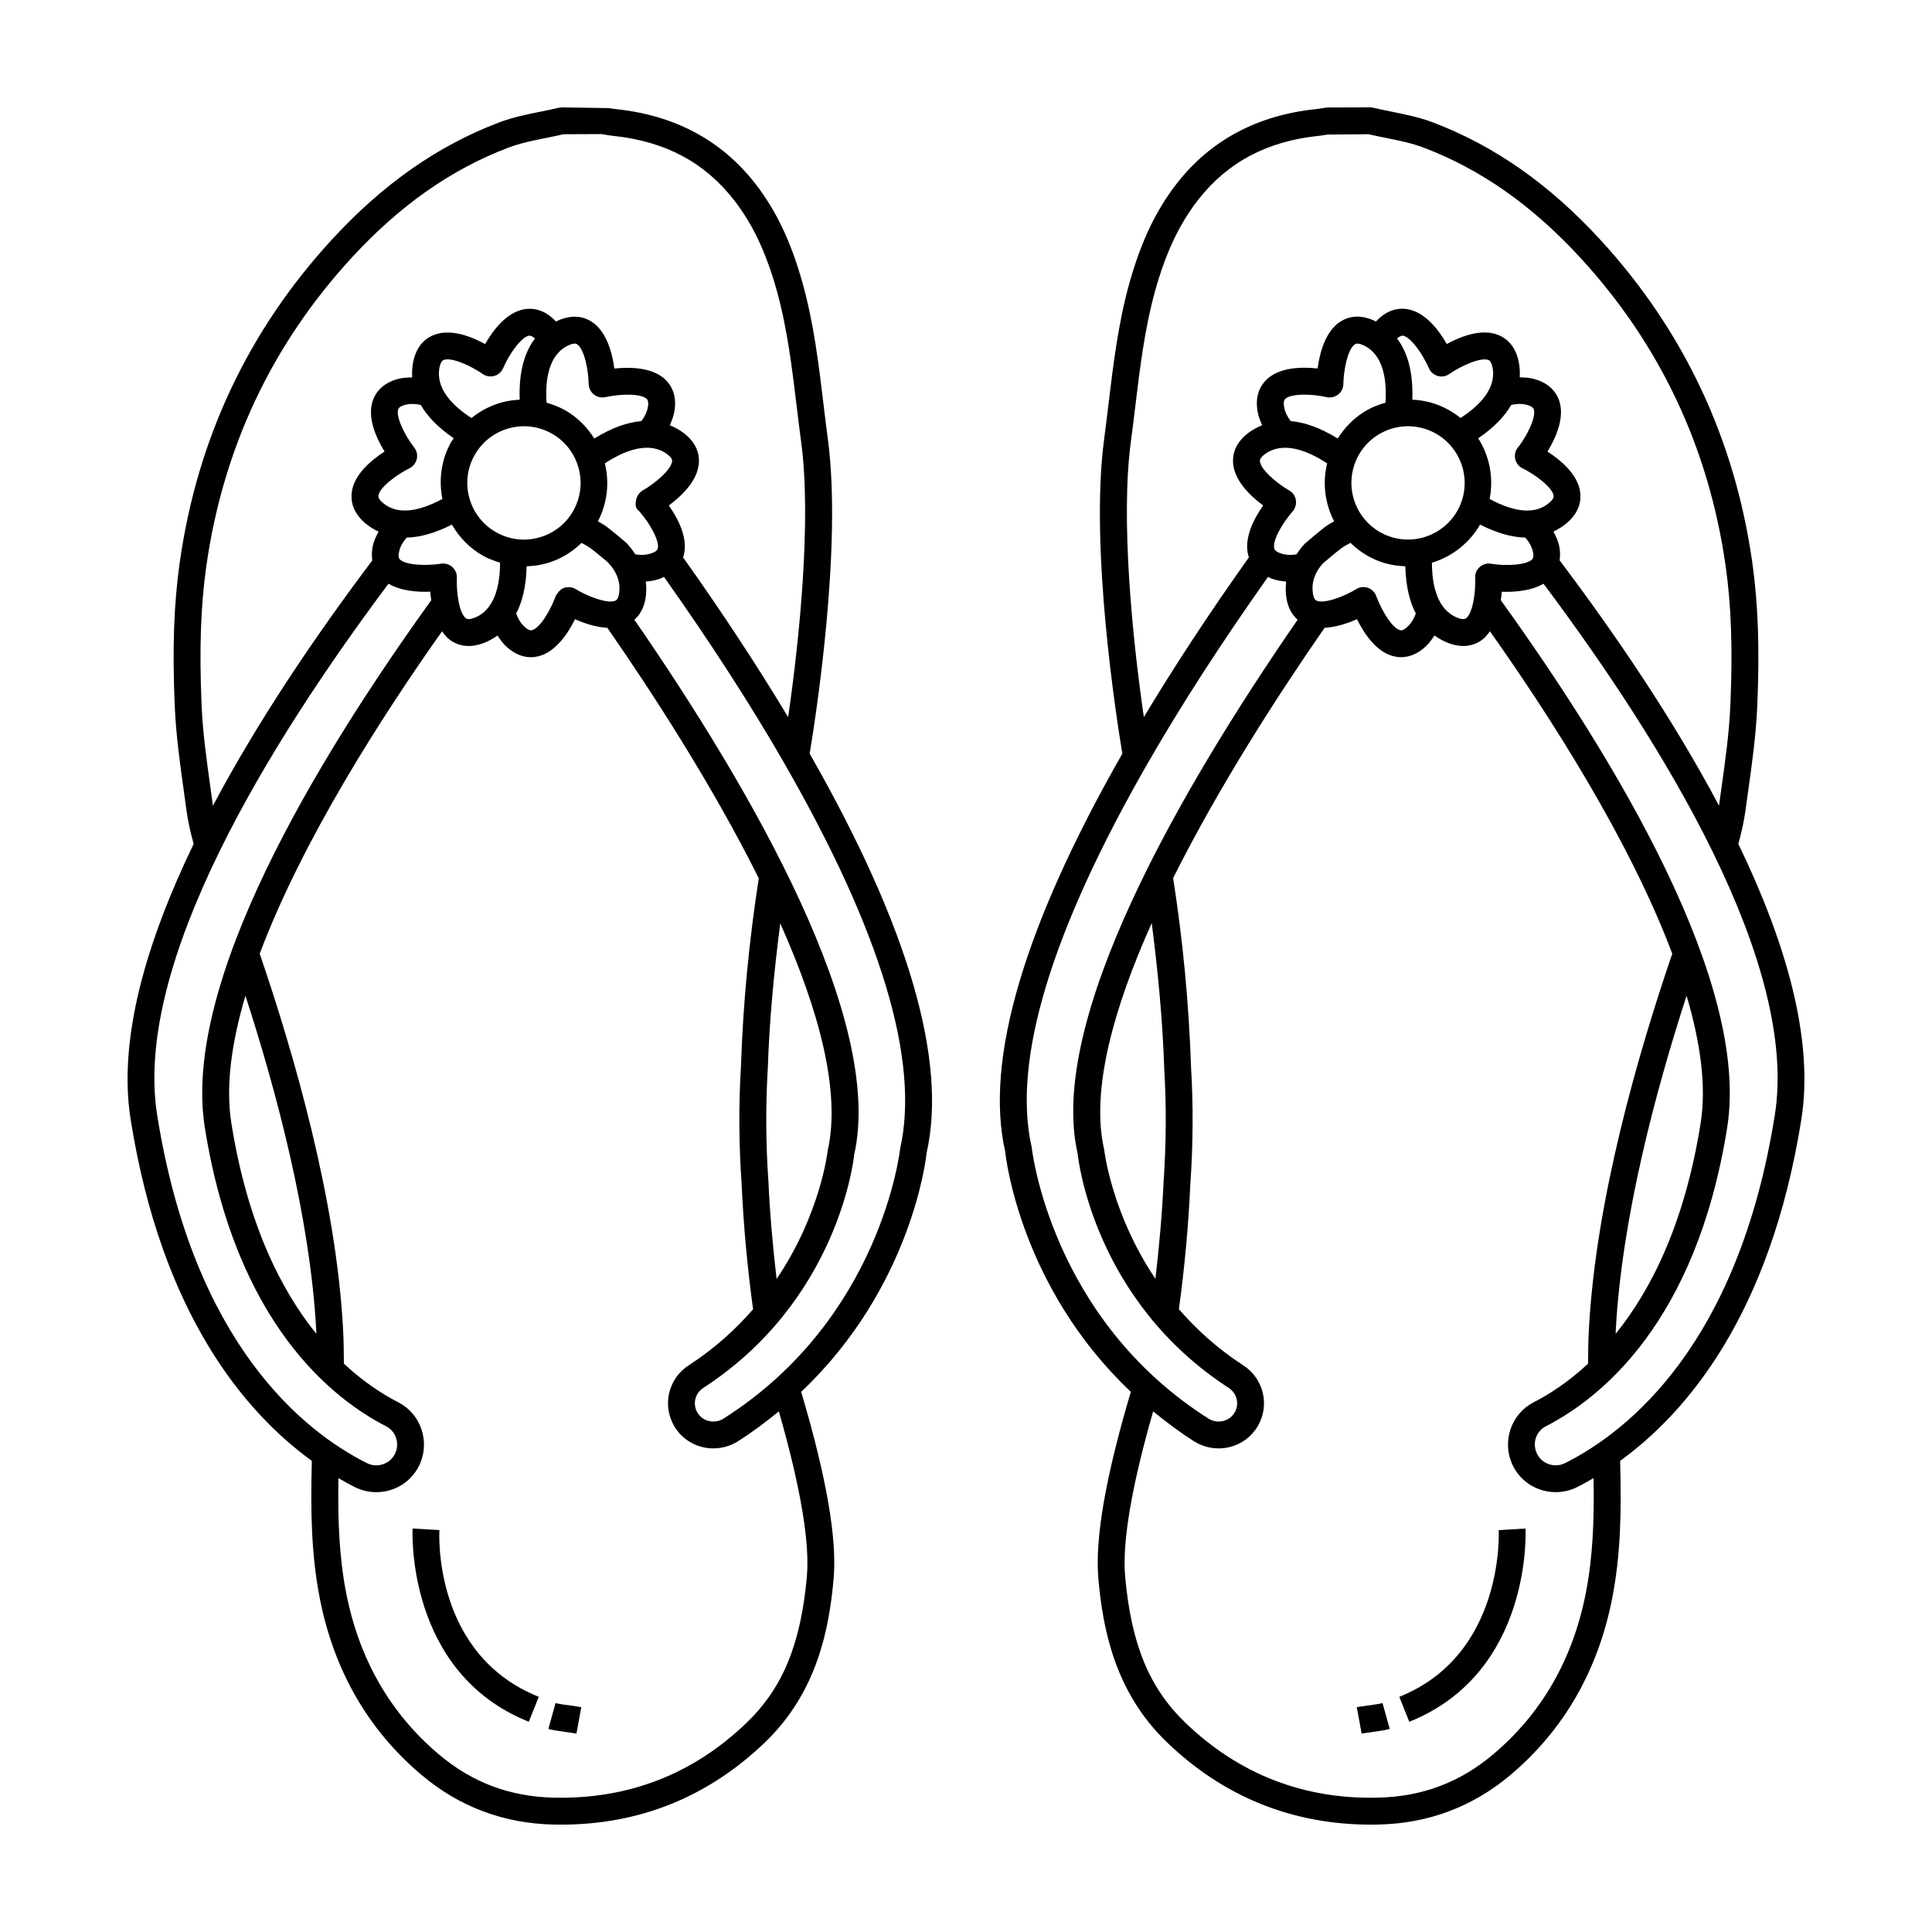
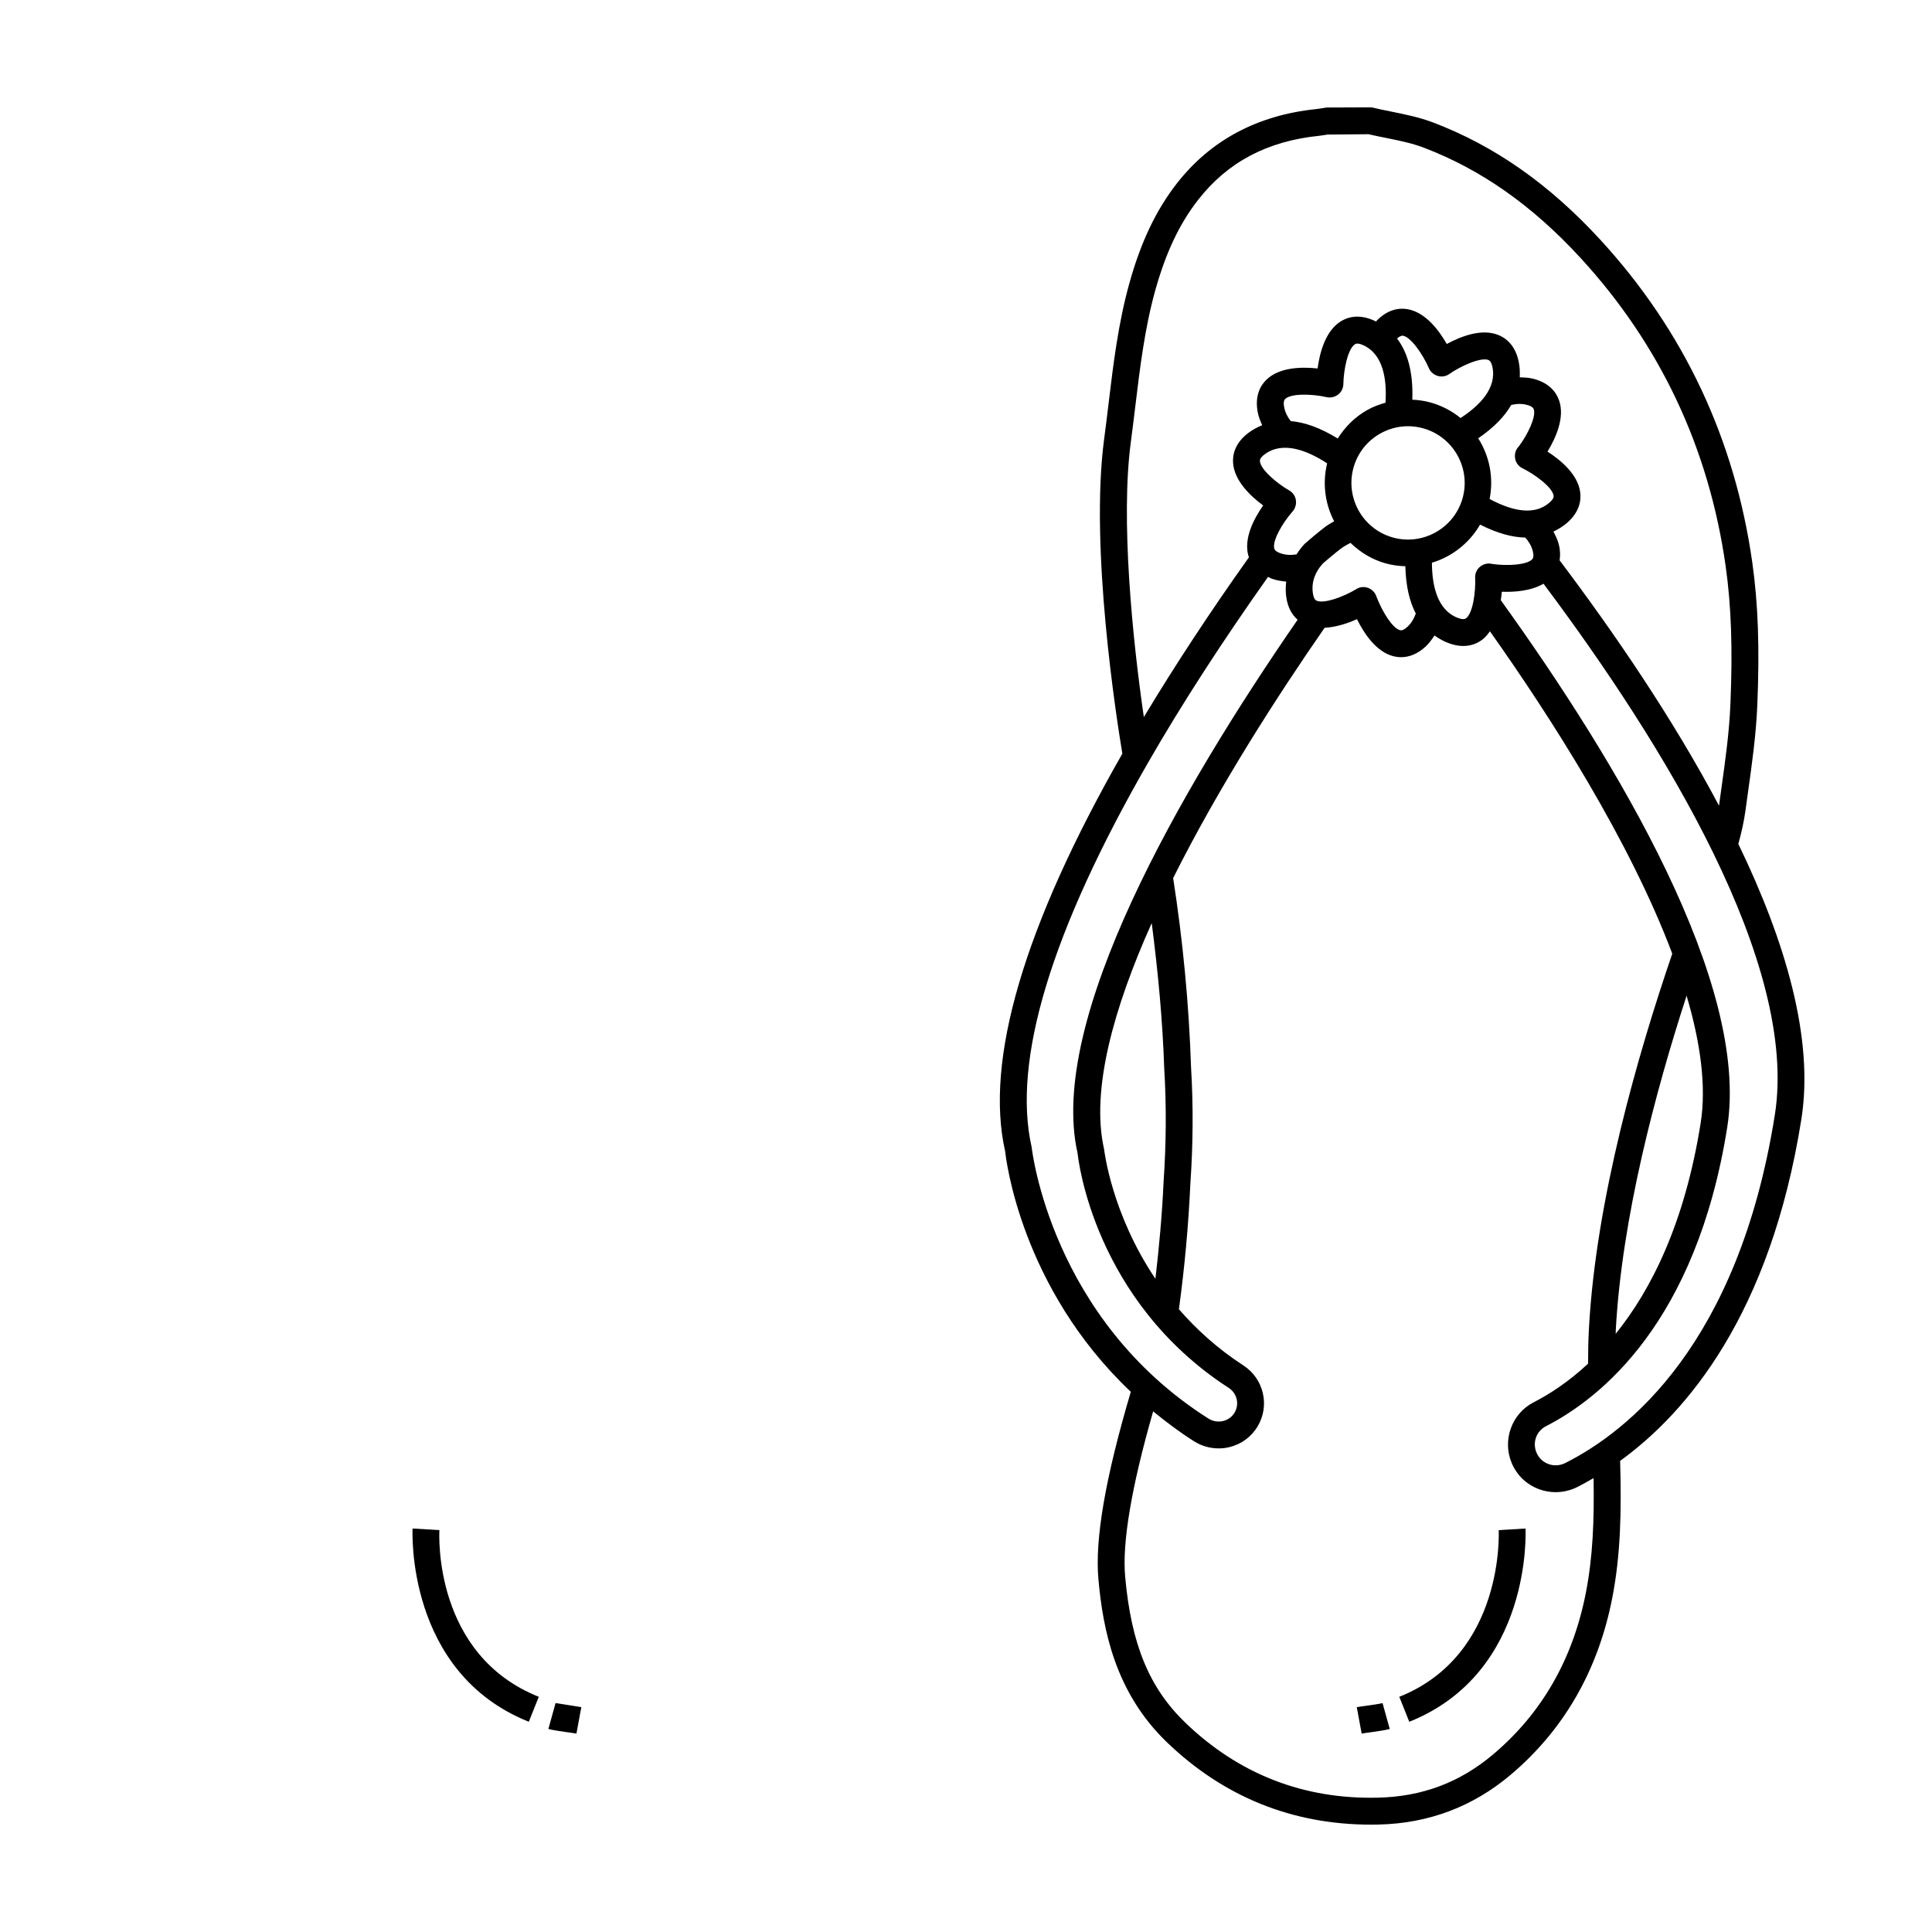
<svg xmlns="http://www.w3.org/2000/svg" fill="#000000" width="800px" height="800px" version="1.1" viewBox="144 144 512 512">
  <g>
-     <path d="m363.38 260.27c-0.418-3.137-0.801-6.281-1.176-9.418-1.25-10.395-2.551-21.141-5.445-31.582-3.059-11.066-7.078-19.539-12.645-26.664-8.938-11.453-21.359-18.082-36.918-19.691-0.598-0.059-1.195-0.164-1.793-0.266l-12.469-0.195-0.82 0.098c-1.586 0.375-3.184 0.699-4.793 1.023-3.66 0.738-7.441 1.5-11.078 2.883-16.301 6.188-30.816 16.363-44.359 31.109-22.09 24.039-35.637 52.809-40.258 85.512-1.555 11.004-1.965 22.672-1.328 37.844 0.332 7.863 1.422 15.637 2.477 23.152l0.652 4.727c0.387 2.828 1.027 5.707 1.891 8.852-12.504 25.887-20.09 51.648-16.703 72.965 8.23 51.824 30.43 77.781 48.027 90.527-0.375 13.418-0.137 24.895 2.09 36.344 3.742 19.18 12.824 34.961 27 46.91 9.965 8.402 21.691 12.816 34.859 13.125 0.695 0.016 1.391 0.023 2.078 0.023 20.836 0 39.031-7.344 54.102-21.848 13.805-13.281 16.941-30.035 18.137-43.145 0.973-10.672-1.852-26.949-8.586-49.707 29.215-27.633 33.121-61.949 33.23-63.266 5.559-24.574-4.902-60.207-30.984-105.86 1.535-9.215 8.676-54.688 4.812-83.453zm-163.56 92.809c-1.07-7.684-2.094-14.941-2.406-22.461-0.617-14.715-0.23-25.988 1.258-36.547 4.422-31.246 17.359-58.73 38.453-81.688 12.777-13.914 26.402-23.488 41.645-29.273 3.086-1.172 6.426-1.848 9.961-2.559 1.543-0.312 3.086-0.621 4.617-0.977l10.023-0.043 0.855 0.141c0.742 0.125 1.488 0.246 2.234 0.328 13.75 1.422 24.23 6.981 32.035 16.988 4.973 6.363 8.598 14.047 11.406 24.184 2.746 9.93 4.008 20.406 5.231 30.535 0.383 3.172 0.766 6.348 1.195 9.516 2.723 20.293-0.406 51.891-3.465 72.824-8.125-13.523-17.438-27.707-27.855-42.359 0.051-0.148 0.137-0.312 0.176-0.457 1.246-4.629-1.535-9.863-3.938-13.277 3.305-2.43 7.656-6.512 7.969-11.289 0.141-2.117-0.453-5.211-4.055-7.93-1.035-0.785-2.277-1.473-3.656-2.039 0.496-1.129 0.961-2.277 1.191-3.531 0.809-4.418-0.836-7.09-2.352-8.555-3.414-3.289-9.297-3.379-13.535-2.941-0.535-4.066-2.016-9.859-6.051-12.438-1.793-1.145-4.793-2.117-8.902-0.27-0.172 0.074-0.344 0.191-0.516 0.277-0.043-0.047-0.066-0.102-0.113-0.148-3.102-3.254-6.231-3.504-8.316-3.129-4.731 0.844-8.289 5.617-10.336 9.211-3.602-1.953-9.117-4.168-13.609-2.406-1.969 0.777-4.519 2.629-5.445 7.047-0.27 1.277-0.367 2.703-0.289 4.203-1.23 0.031-2.465 0.07-3.703 0.398-4.34 1.148-6.059 3.769-6.738 5.766-1.516 4.461 0.848 9.789 3.125 13.492-3.457 2.215-8.082 6.023-8.695 10.781-0.277 2.106 0.117 5.231 3.539 8.172 0.988 0.848 2.199 1.613 3.551 2.266-0.57 1.098-1.125 2.207-1.438 3.449-0.41 1.645-0.379 3-0.199 4.215l-0.023-0.016c-14.539 19.289-30.023 41.969-42.219 64.992zm63.984-58.867c-0.801-0.699-1.918-1-2.941-0.828-4.168 0.648-9.535 0.344-10.918-1.168-0.133-0.145-0.543-0.594-0.152-2.164 0.348-1.398 1.062-2.547 1.984-3.586 3.344-0.066 7.328-1.078 11.984-3.438 1.977 3.426 4.781 6.312 8.32 8.289 1.418 0.789 2.922 1.328 4.438 1.785-0.016 6.012-1.387 12.598-6.887 14.656-1.488 0.562-1.988 0.207-2.164 0.094-1.828-1.336-2.566-7.094-2.398-10.734 0.059-1.086-0.441-2.188-1.266-2.906zm-9.633-30.984c-0.105-0.207-0.25-0.434-0.398-0.617-2.566-3.328-4.918-8.152-4.234-10.145 0.062-0.188 0.258-0.758 1.809-1.172 1.418-0.363 2.789-0.293 4.164 0.027 1.668 2.894 4.434 5.887 8.742 8.824-0.23 0.363-0.523 0.68-0.734 1.059-2.578 4.625-3.293 9.891-2.281 15.027-6.832 3.656-12.211 4.113-15.828 0.984-1.23-1.055-1.152-1.656-1.125-1.855 0.285-2.25 4.981-5.672 8.254-7.273 0.996-0.488 1.727-1.48 1.941-2.57 0.152-0.77 0.047-1.578-0.309-2.289zm61.52-11.352c-0.262 1.43-0.891 2.633-1.754 3.731-3.512 0.285-7.652 1.652-12.449 4.606-1.949-3.098-4.57-5.734-7.856-7.566-1.531-0.855-3.144-1.453-4.793-1.918-0.402-6.059 0.512-12.84 5.934-15.27 1.48-0.656 2.004-0.332 2.156-0.227 1.918 1.219 3.019 6.918 3.074 10.562 0.02 1.098 0.598 2.176 1.48 2.836 0.836 0.625 1.926 0.836 2.941 0.621 4.109-0.906 9.465-0.988 10.98 0.477 0.145 0.145 0.574 0.562 0.285 2.148zm-40.141 33.219c-3.504-1.953-6.035-5.148-7.137-9.008-1.094-3.856-0.625-7.91 1.328-11.414 1.949-3.504 5.144-6.035 9.008-7.133 1.363-0.391 2.746-0.582 4.125-0.582 2.523 0 5.019 0.645 7.281 1.906 3.504 1.953 6.035 5.148 7.129 9.008h0.008c1.094 3.856 0.625 7.91-1.328 11.414-1.949 3.504-5.144 6.035-9.008 7.133-3.852 1.102-7.906 0.625-11.406-1.324zm6.176-35.172c-1.648 0.086-3.297 0.309-4.922 0.77-2.922 0.832-5.57 2.234-7.863 4.09-4.938-3.203-9.633-7.84-8.445-13.508 0.332-1.578 0.898-1.801 1.086-1.875 2.078-0.836 7.367 1.629 10.348 3.723 0.883 0.625 2.102 0.797 3.144 0.48 1.008-0.301 1.844-1.07 2.262-2.039 1.668-3.856 4.812-8.23 6.836-8.594 0.168-0.031 0.699-0.07 1.598 0.754-2.582 3.332-4.332 8.488-4.043 16.199zm1.84 44.148c1.785-0.059 3.574-0.301 5.34-0.801 3.543-1.008 6.633-2.914 9.215-5.394 0.879 0.453 1.73 0.934 2.484 1.484 1.195 0.867 4.453 3.648 4.484 3.648 2.434 2.606 3.406 5.293 2.977 8.227-0.23 1.602-0.781 1.855-0.961 1.941-2.016 0.949-7.457-1.164-10.562-3.066-0.953-0.586-2.176-0.656-3.219-0.262-0.82 0.32-1.691 1.375-2.086 2.168-1.211 3.418-4.062 8.445-6.266 8.988-0.203 0.047-0.785 0.191-1.969-0.906-1.07-0.992-1.742-2.184-2.211-3.508 1.594-3.031 2.644-7.106 2.773-12.52zm28.812-3.168c-0.688-1.039-1.457-2.059-2.398-3.055 0 0-3.816-3.25-5.168-4.234-0.766-0.562-1.566-1.016-2.359-1.461 2.477-4.769 3.109-10.152 1.844-15.363 5.207-3.406 11.746-6.019 16.578-2.375 1.293 0.973 1.25 1.578 1.238 1.777-0.145 2.266-4.609 5.973-7.777 7.781-0.898 0.512-1.543 1.457-1.746 2.465-0.273 1.348-0.242 2.266 0.855 3.086 2.781 3.152 5.398 7.859 4.863 9.84-0.055 0.191-0.207 0.781-1.746 1.289-1.398 0.469-2.785 0.492-4.184 0.25zm-126.73 148.59c-6.359-40.035 29.473-98.273 61.305-140.8 3.277 1.91 7.641 2.266 11.062 2.106 0.047 0.695 0.164 1.488 0.27 2.266-30.934 42.965-66.055 101.62-60.012 139.71 8.227 51.719 33.633 71.824 48.051 79.199 2.504 1.281 3.594 4.356 2.488 6.984-0.598 1.422-1.727 2.5-3.164 3.027-1.461 0.547-3.047 0.449-4.465-0.27-16.594-8.348-45.871-31.43-55.535-92.219zm23.391-31.617c8.281 25.516 17.129 58.82 18.758 88.523 0.02 0.359 0.008 0.707 0.027 1.066-9.363-11.605-18.277-29.191-22.512-55.816-1.566-9.855 0.074-21.441 3.727-33.773zm148.78 154.03c-1.629 17.883-6.406 29.449-15.98 38.66-14.152 13.617-31.285 20.266-51.078 19.832-11.664-0.273-21.617-4.012-30.434-11.449-12.902-10.875-21.176-25.285-24.594-42.828-1.863-9.566-2.234-19.336-2.051-30.406 1.496 0.871 2.949 1.68 4.305 2.363 1.801 0.906 3.777 1.363 5.758 1.363 1.48 0 2.961-0.258 4.367-0.777 3.309-1.219 5.891-3.688 7.269-6.949 2.539-6.047-0.016-13.113-5.816-16.086-4.094-2.094-9.156-5.336-14.43-10.246-0.004-3.086-0.055-6.203-0.234-9.379-1.855-34.09-12.934-72.539-22.078-99.266 11.301-30.031 32.195-62.664 48.328-85.438 0.605 0.863 1.27 1.676 2.117 2.297 1.121 0.816 2.754 1.598 4.938 1.598 1.152 0 2.461-0.219 3.93-0.77 1.223-0.457 2.477-1.141 3.699-2.008 0.688 1.023 1.383 2.039 2.324 2.91 2.371 2.199 4.66 2.836 6.523 2.836 0.738 0 1.406-0.098 1.988-0.242 4.695-1.152 7.969-6.277 9.715-9.84 2.356 1.09 5.484 2.117 8.566 2.297 12.16 17.512 27.891 41.836 40.133 66.375-2.582 16.586-4.188 33.438-4.731 50.023-0.613 10.027-0.555 20.406 0.176 30.758 0.504 11.273 1.543 22.5 3.043 33.441-4.59 5.266-10.164 10.379-17.082 14.867-5.383 3.496-7.066 10.562-3.816 16.094 1.656 2.82 4.324 4.797 7.519 5.562 0.934 0.227 1.883 0.336 2.832 0.336 2.301 0 4.598-0.652 6.559-1.898 3.938-2.5 7.465-5.176 10.816-7.914 5.723 19.949 8.246 34.746 7.418 43.883zm-8.012-78.961c-0.984-8.492-1.777-17.094-2.164-25.812-0.711-10.133-0.766-20.195-0.168-30.02 0.418-12.781 1.652-25.633 3.297-38.414 10.07 22.562 16.148 44.379 12.574 60.23-0.027 0.238-1.883 16.766-13.539 34.016zm1.953-136.82c25.664 44.621 36.047 78.898 30.781 102.31-0.047 0.445-5.016 44.98-46.773 71.492-1.191 0.754-2.574 0.969-3.91 0.652-1.301-0.312-2.379-1.113-3.047-2.25-1.316-2.234-0.625-5.094 1.559-6.512 35.719-23.176 39.895-60.594 39.984-61.75 8.07-35.648-26.832-96.328-58.234-141.83 1.336-1.191 2.57-3.008 3-5.981 0.203-1.395 0.184-2.769 0.02-4.133 1.23-0.105 2.461-0.312 3.676-0.715 0.449-0.148 0.75-0.363 1.141-0.539 12.168 17.18 22.898 33.75 31.805 49.242" />
    <path d="m604.68 367.65c0.863-3.148 1.504-6.027 1.887-8.855l0.66-4.762c1.059-7.504 2.141-15.266 2.477-23.117 0.633-15.18 0.223-26.852-1.328-37.844-4.625-32.703-18.172-61.473-40.254-85.512-13.547-14.75-28.062-24.922-44.367-31.113-3.637-1.375-7.422-2.141-11.078-2.879-1.602-0.324-3.207-0.648-4.793-1.023l-0.402-0.098-11.941 0.043-0.945 0.156c-0.598 0.098-1.191 0.203-1.793 0.262-15.559 1.609-27.98 8.238-36.918 19.691-5.562 7.141-9.586 15.609-12.645 26.664-2.894 10.441-4.195 21.188-5.445 31.582-0.375 3.137-0.758 6.281-1.176 9.422-3.863 28.766 3.281 74.246 4.816 83.453-26.082 45.664-36.539 81.289-31.051 105.43 0.168 1.684 4.078 36.051 33.293 63.691-6.738 22.758-9.551 39.039-8.582 49.707 1.191 13.109 4.32 29.863 18.133 43.148 15.07 14.5 33.266 21.848 54.102 21.848 0.688 0 1.383-0.012 2.078-0.023 13.16-0.305 24.891-4.723 34.863-13.125 14.176-11.953 23.25-27.734 26.992-46.91 2.227-11.418 2.469-22.906 2.09-36.344 17.598-12.746 39.797-38.703 48.027-90.527 3.391-21.32-4.191-47.078-16.699-72.965zm-161.01-106.43c0.43-3.172 0.812-6.348 1.195-9.52 1.223-10.129 2.484-20.605 5.231-30.535 2.809-10.121 6.434-17.805 11.406-24.184 7.805-10.008 18.285-15.566 32.027-16.988 0.758-0.078 1.504-0.203 2.238-0.328l10.883-0.098c1.523 0.355 3.066 0.668 4.617 0.977 3.535 0.711 6.863 1.387 9.961 2.559 15.238 5.785 28.863 15.359 41.645 29.273 21.094 22.957 34.023 50.441 38.445 81.688 1.488 10.547 1.879 21.816 1.258 36.547-0.312 7.504-1.328 14.754-2.406 22.426l-0.617 4.481c-12.195-23.023-27.676-45.703-42.219-64.992l-0.023 0.016c0.18-1.215 0.207-2.566-0.199-4.215-0.309-1.242-0.863-2.352-1.434-3.449 1.352-0.652 2.562-1.414 3.551-2.262 3.422-2.941 3.816-6.066 3.539-8.172-0.613-4.746-5.215-8.547-8.668-10.766 2.184-3.582 4.633-8.988 3.094-13.508-0.684-1.996-2.398-4.617-6.746-5.766-1.234-0.328-2.469-0.371-3.699-0.402 0.078-1.5-0.02-2.922-0.289-4.199-0.926-4.418-3.477-6.269-5.445-7.047-4.492-1.766-10 0.457-13.609 2.406-2.078-3.637-5.625-8.371-10.336-9.211-2.074-0.375-5.211-0.133-8.324 3.137-0.043 0.043-0.066 0.094-0.105 0.141-0.172-0.082-0.344-0.199-0.512-0.277-4.117-1.852-7.109-0.875-8.902 0.27-4.035 2.578-5.508 8.363-6.051 12.43-4.168-0.457-10.078-0.363-13.527 2.945-1.523 1.465-3.164 4.137-2.359 8.559 0.23 1.258 0.695 2.406 1.195 3.535-1.379 0.566-2.621 1.254-3.664 2.039-3.594 2.719-4.188 5.809-4.047 7.93 0.312 4.777 4.676 8.859 7.977 11.293-2.414 3.43-5.188 8.656-3.938 13.273 0.039 0.141 0.125 0.305 0.176 0.453-10.422 14.652-19.734 28.84-27.859 42.363-3.051-20.934-6.176-52.531-3.457-72.82zm95.727 32.219c-1.219-0.312-2.547 0.094-3.43 0.984-0.711 0.711-1.094 1.691-1.035 2.695 0.176 3.539-0.586 9.395-2.406 10.727-0.168 0.121-0.66 0.484-2.164-0.09-5.488-2.055-6.867-8.621-6.887-14.625 5.316-1.602 9.902-5.176 12.762-10.105 4.66 2.363 8.641 3.375 11.984 3.438 0.922 1.043 1.633 2.191 1.98 3.586 0.391 1.57-0.02 2.016-0.152 2.164-1.387 1.516-6.762 1.824-10.652 1.227zm-55.957-2.785c-1.535-0.508-1.691-1.094-1.746-1.281-0.551-2.043 2.102-6.699 4.867-9.844 0.16-0.18 0.301-0.379 0.426-0.586l-0.008-0.004c0.438-0.766 0.59-1.688 0.418-2.566-0.203-1.008-0.836-1.883-1.73-2.394-3.164-1.809-7.629-5.519-7.777-7.781-0.016-0.199-0.055-0.805 1.23-1.777 4.848-3.644 11.375-1.031 16.582 2.371-1.297 5.363-0.527 10.77 1.859 15.355-0.801 0.445-1.602 0.906-2.371 1.469-1.344 0.988-5.168 4.231-5.453 4.512-0.836 0.891-1.52 1.832-2.152 2.789-1.395 0.227-2.762 0.203-4.144-0.262zm61.047-39.336c1.375-0.32 2.75-0.395 4.156-0.023 1.559 0.414 1.754 0.984 1.816 1.172 0.684 1.992-1.668 6.816-3.938 9.801-0.273 0.273-0.523 0.617-0.695 0.961-0.355 0.711-0.445 1.586-0.293 2.363 0.215 1.094 0.934 2.016 1.934 2.504 3.184 1.551 7.957 5.031 8.25 7.273 0.027 0.199 0.105 0.801-1.125 1.855-3.621 3.129-9.004 2.672-15.828-0.984 1.121-5.731-0.062-11.422-3.023-16.082 4.309-2.949 7.078-5.945 8.746-8.84zm-31.449 35.098c-7.957-2.266-12.594-10.582-10.328-18.547 1.094-3.856 3.625-7.055 7.129-9.008 2.262-1.262 4.758-1.906 7.281-1.906 1.375 0 2.769 0.191 4.129 0.582 7.957 2.266 12.594 10.586 10.336 18.547-2.262 7.957-10.621 12.602-18.547 10.332zm18.023-31.637c-2.254-1.828-4.898-3.246-7.859-4.09-1.629-0.461-3.277-0.684-4.926-0.77 0.285-7.707-1.465-12.863-4.043-16.195 0.922-0.836 1.445-0.777 1.598-0.754 2.023 0.363 5.168 4.734 6.934 8.812 0.438 0.875 1.293 1.559 2.234 1.84 1.051 0.324 2.184 0.129 3.082-0.504 2.894-2.047 8.289-4.512 10.344-3.723 0.188 0.074 0.75 0.297 1.086 1.879 1.18 5.664-3.516 10.305-8.449 13.504zm-19.895-4.055c-1.645 0.465-3.262 1.062-4.797 1.918-3.285 1.832-5.906 4.469-7.856 7.566-4.801-2.953-8.938-4.32-12.449-4.606-0.863-1.102-1.492-2.305-1.754-3.731-0.293-1.586 0.141-2.004 0.285-2.141 1.516-1.469 6.871-1.395 10.926-0.492 1.008 0.258 2.199 0 3.055-0.648 0.883-0.66 1.406-1.699 1.426-2.797 0.055-3.648 1.152-9.348 3.074-10.562 0.16-0.109 0.684-0.43 2.156 0.227 5.41 2.426 6.328 9.207 5.934 15.266zm-18.277 52.449c-0.18-0.082-0.73-0.34-0.961-1.941-0.43-2.941 0.551-5.641 2.703-7.965 0.008-0.008 3.527-3.004 4.766-3.914 0.75-0.551 1.605-1.031 2.492-1.488 2.527 2.438 5.594 4.375 9.199 5.398 1.781 0.508 3.566 0.742 5.34 0.797 0.129 5.414 1.18 9.492 2.773 12.527-0.469 1.324-1.137 2.519-2.211 3.508-1.191 1.105-1.758 0.965-1.961 0.906-1.953-0.473-4.609-4.672-6.231-8.82-0.047-0.164-0.109-0.328-0.18-0.484-0.016-0.027-0.02-0.059-0.035-0.09l-0.008 0.004c-0.426-0.84-1.176-1.52-2.086-1.84-1.008-0.348-2.121-0.23-3.039 0.332-3.098 1.906-8.535 4.019-10.562 3.07zm-75.492 144.84c-5.195-22.977 5.184-57.258 30.844-101.89 8.906-15.496 19.637-32.062 31.805-49.246 0.391 0.176 0.691 0.387 1.141 0.535 1.215 0.406 2.438 0.609 3.668 0.719-0.16 1.355-0.18 2.734 0.023 4.129 0.43 2.977 1.664 4.793 3 5.981-31.406 45.5-66.309 106.18-58.305 141.4 0.16 1.582 4.332 39.004 40.055 62.176 2.191 1.418 2.871 4.277 1.566 6.512-0.676 1.141-1.754 1.941-3.055 2.254-1.328 0.312-2.719 0.102-3.91-0.656-41.637-26.43-46.715-71.047-46.832-71.914zm35.137-20.793c0.59 9.715 0.535 19.781-0.176 30-0.387 8.637-1.176 17.207-2.16 25.676-11.613-17.254-13.539-33.867-13.613-34.395-3.543-15.664 2.551-37.375 12.633-59.879 1.648 12.812 2.891 25.707 3.316 38.598zm111.73 138.9c-3.414 17.543-11.684 31.953-24.586 42.828-8.82 7.434-18.777 11.176-30.441 11.449-19.719 0.496-36.922-6.219-51.078-19.832-9.578-9.215-14.355-20.773-15.977-38.66-0.836-9.137 1.688-23.934 7.414-43.879 3.348 2.738 6.875 5.414 10.812 7.914 1.961 1.25 4.258 1.902 6.559 1.902 0.945 0 1.898-0.109 2.832-0.336 3.191-0.77 5.863-2.742 7.519-5.562 3.254-5.527 1.57-12.594-3.816-16.094-6.918-4.488-12.488-9.609-17.082-14.891 1.496-10.934 2.535-22.148 3.039-33.332 0.73-10.438 0.785-20.816 0.18-30.746-0.551-16.703-2.156-33.57-4.746-50.176 12.25-24.488 27.98-48.816 40.141-66.328 3.086-0.18 6.215-1.211 8.574-2.301 1.852 3.766 5.106 8.727 9.742 9.852 0.57 0.141 1.23 0.234 1.953 0.234 1.855 0 4.152-0.641 6.523-2.836 0.938-0.867 1.637-1.887 2.324-2.91 1.223 0.867 2.477 1.551 3.699 2.008 1.469 0.551 2.773 0.77 3.93 0.77 2.184 0 3.816-0.781 4.938-1.598 0.852-0.621 1.52-1.434 2.125-2.297 16.129 22.773 37.023 55.41 48.324 85.438-9.145 26.727-20.223 65.176-22.078 99.266-0.18 3.18-0.23 6.297-0.234 9.383-5.266 4.91-10.328 8.148-14.422 10.242-5.809 2.969-8.359 10.035-5.82 16.09 1.375 3.258 3.957 5.723 7.269 6.945 1.406 0.52 2.887 0.777 4.367 0.777 1.98 0 3.957-0.457 5.758-1.363 1.355-0.684 2.809-1.488 4.305-2.363 0.191 11.086-0.176 20.863-2.047 30.406zm30.422-124.47c-4.234 26.629-13.148 44.211-22.512 55.82 0.02-0.363 0.008-0.707 0.027-1.074 1.625-29.699 10.477-63.008 18.758-88.52 3.652 12.332 5.293 23.918 3.727 33.773zm19.656-2.156c-9.652 60.789-38.934 83.871-55.527 92.219-1.406 0.711-3.004 0.809-4.465 0.27-1.441-0.527-2.566-1.605-3.164-3.027-1.125-2.676-0.047-5.68 2.496-6.988 14.418-7.379 39.824-27.484 48.047-79.199 6.043-38.074-29.078-96.73-60.004-139.71 0.105-0.77 0.223-1.555 0.27-2.242 3.363 0.137 7.754-0.203 11.051-2.125 31.828 42.527 67.664 100.77 61.297 140.8z" />
-     <path d="m291.23 595.33-1.906 6.863c1.098 0.305 3.137 0.605 4.988 0.863 0.945 0.129 1.828 0.25 2.449 0.363l1.293-7.004c-0.695-0.129-1.699-0.27-2.762-0.418-1.504-0.203-3.164-0.418-4.062-0.668z" />
+     <path d="m291.23 595.33-1.906 6.863c1.098 0.305 3.137 0.605 4.988 0.863 0.945 0.129 1.828 0.25 2.449 0.363l1.293-7.004z" />
    <path d="m260.45 549.49-7.109-0.418c-0.02 0.379-1.891 38.148 30.797 51.211l2.644-6.613c-27.863-11.133-26.41-42.832-26.332-44.18z" />
    <path d="m506.33 596c-1.07 0.148-2.074 0.289-2.769 0.418l1.293 7.004c0.617-0.113 1.504-0.234 2.449-0.363 1.852-0.258 3.894-0.555 4.992-0.863l-1.906-6.863c-0.895 0.246-2.555 0.461-4.059 0.668z" />
    <path d="m541.17 549.5c0.02 0.332 1.633 32.996-26.34 44.172l2.644 6.613c32.695-13.062 30.824-50.828 30.805-51.211z" />
  </g>
</svg>